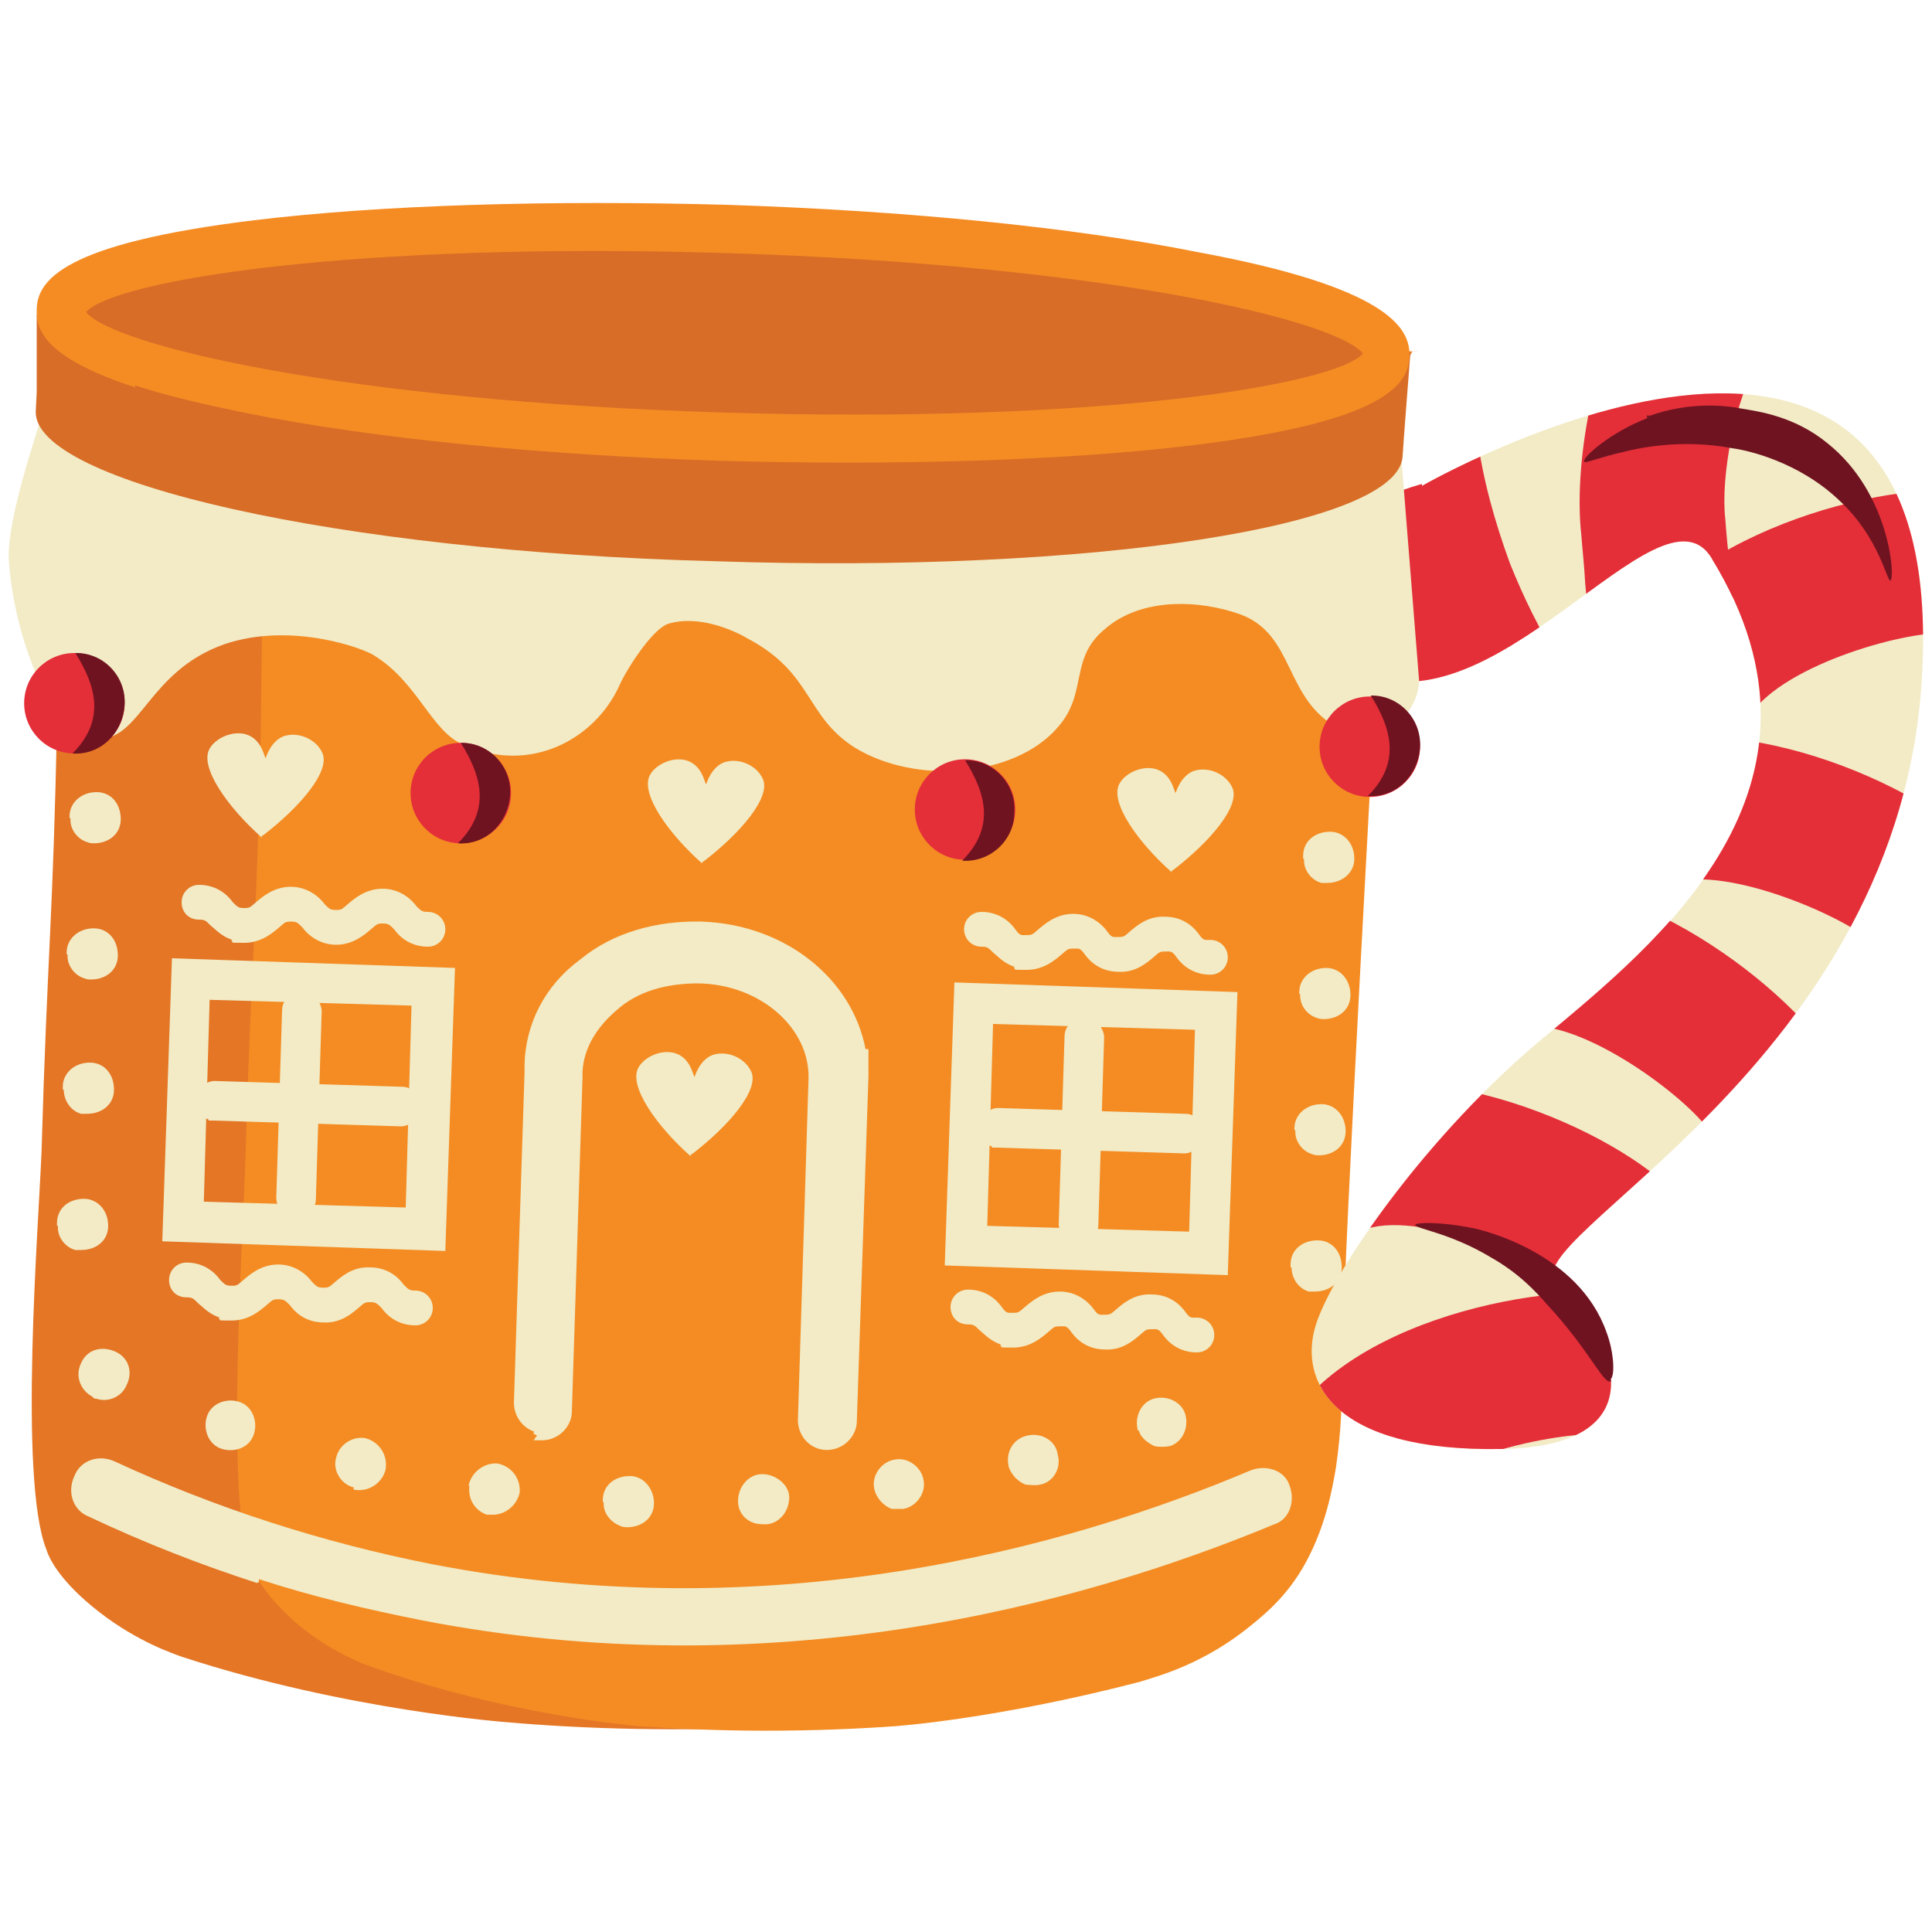
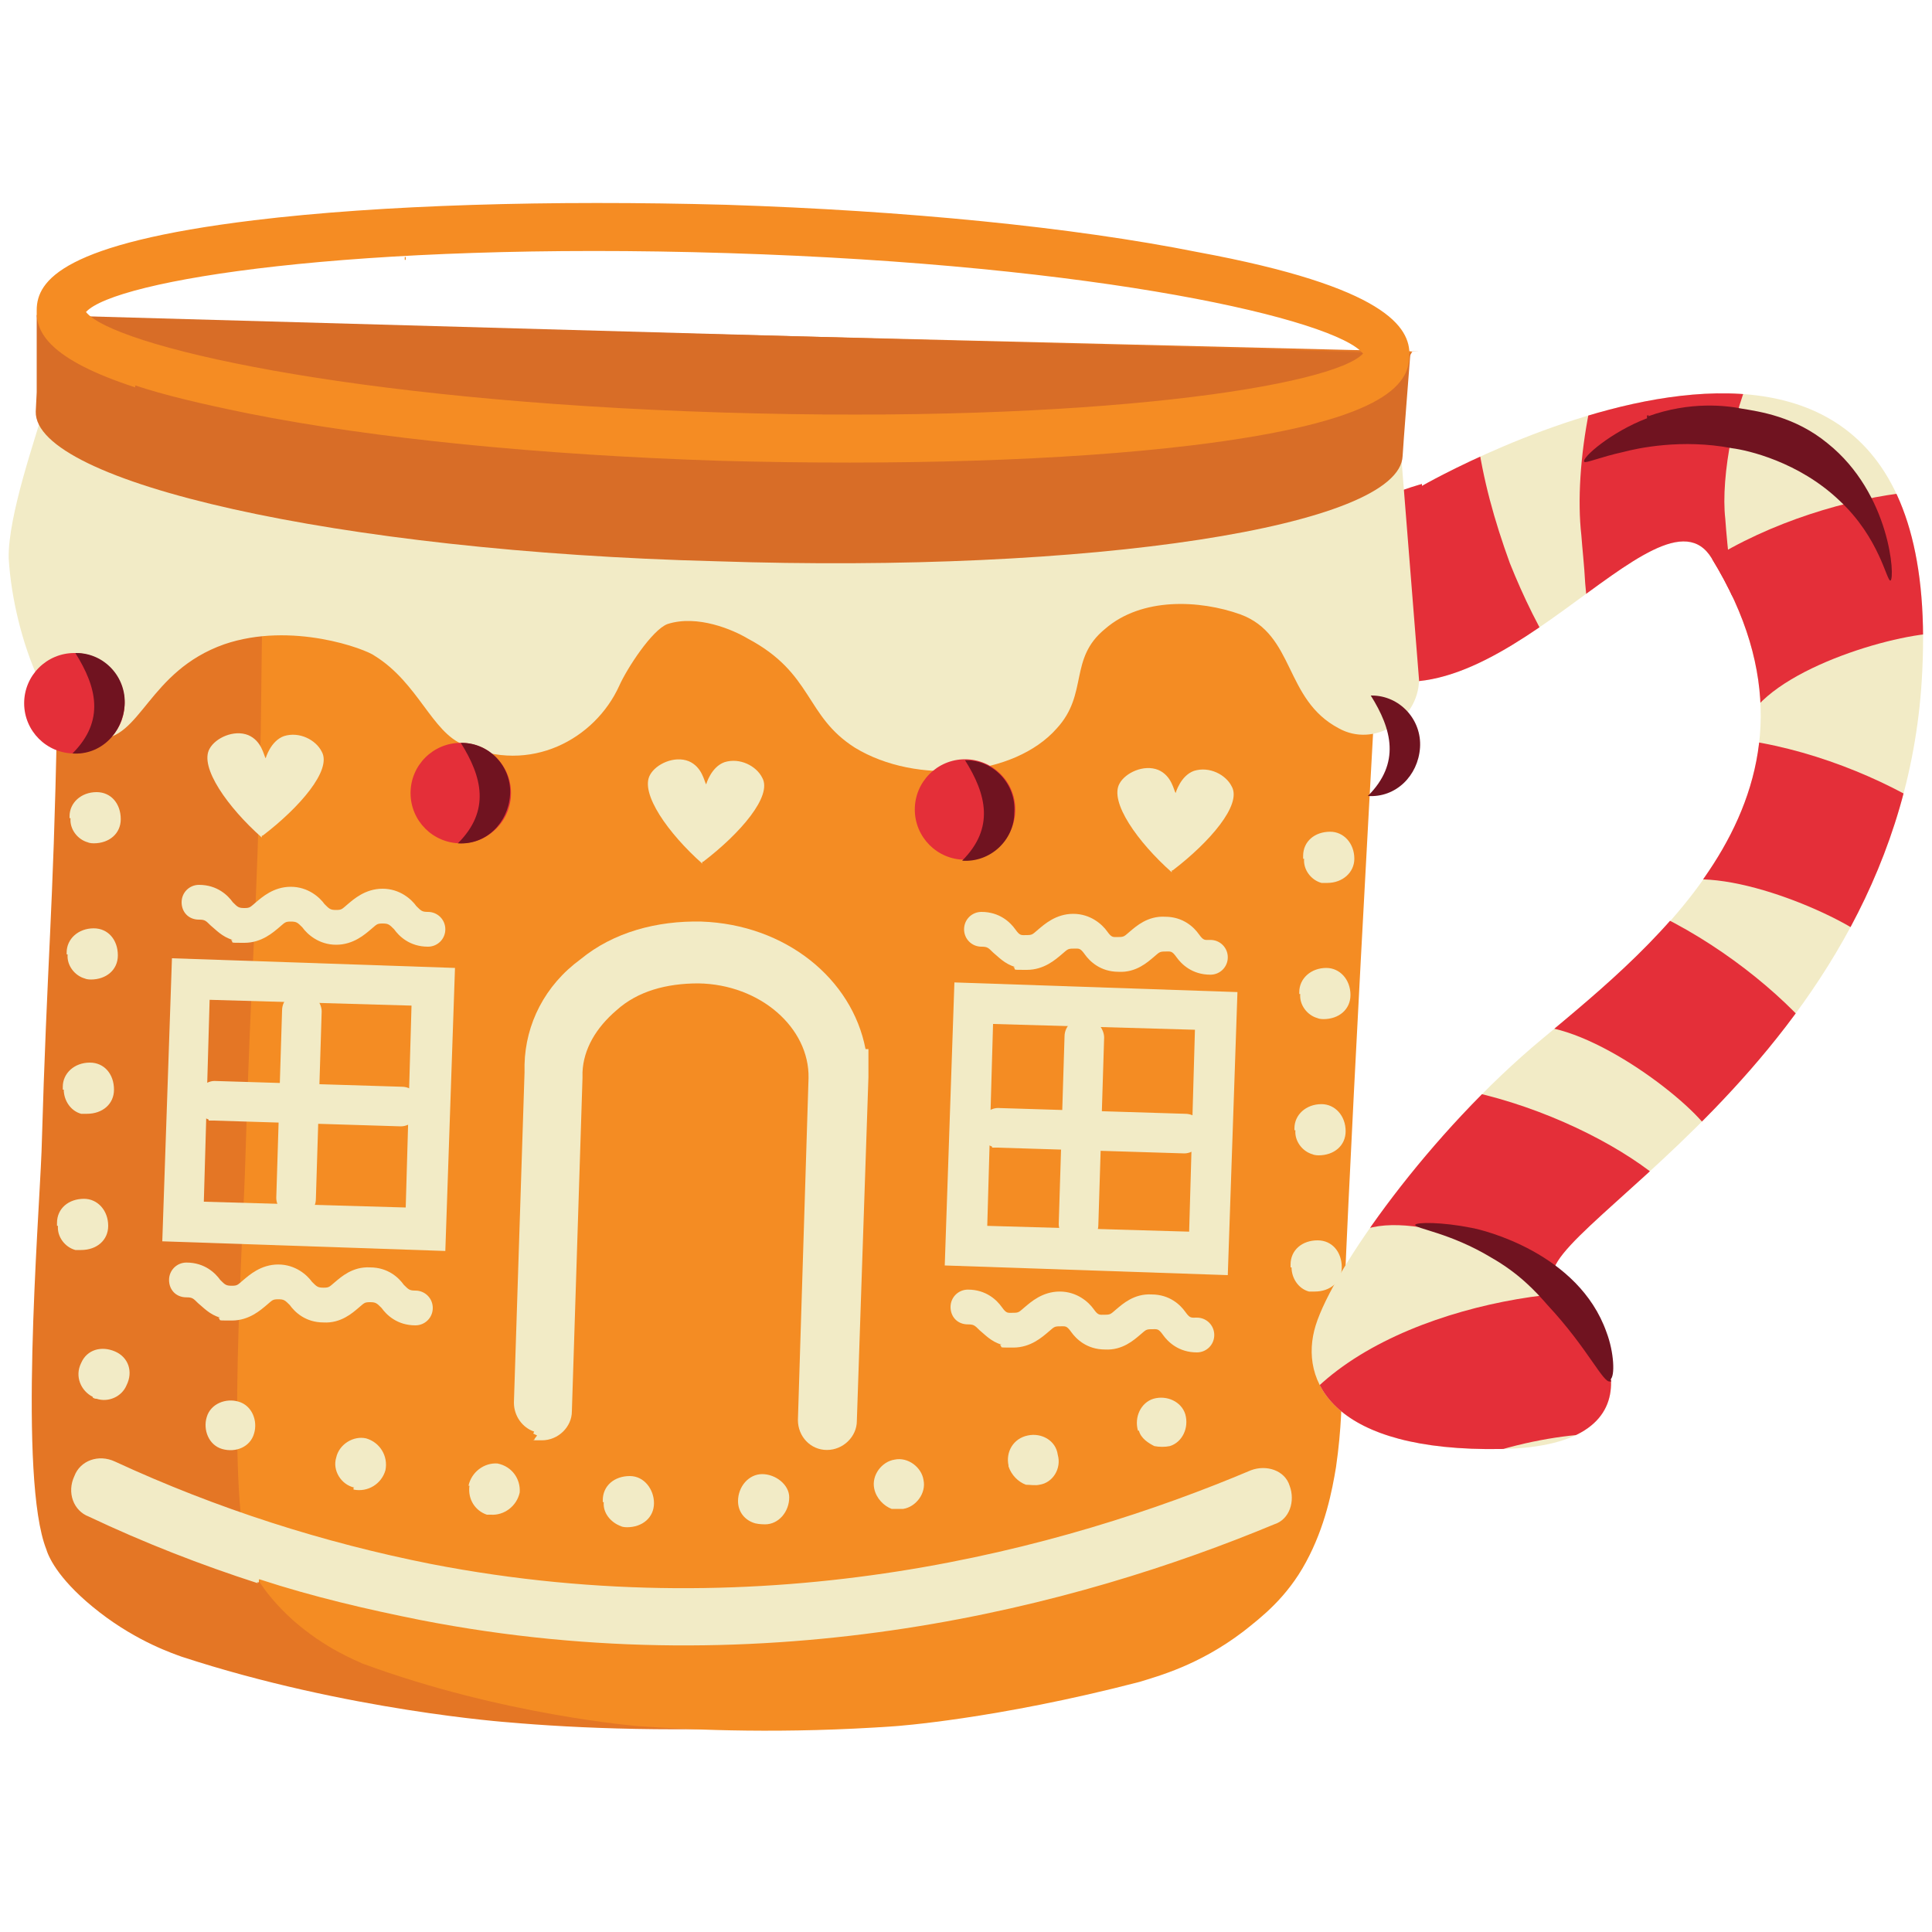
<svg xmlns="http://www.w3.org/2000/svg" viewBox="0 0 200 200" version="1.1" id="Layer_2">
  <defs>
    <style>
      .st0 {
        fill: none;
      }

      .st1 {
        fill: #f48c23;
      }

      .st2 {
        fill: #701320;
      }

      .st3 {
        fill: #f58c23;
      }

      .st4 {
        fill: #f2ebc6;
      }

      .st5 {
        fill: #e47625;
      }

      .st6 {
        fill: #e42f39;
      }

      .st7 {
        fill: #d86d27;
      }

      .st8 {
        clip-path: url(#clippath);
      }
    </style>
    <clipPath id="clippath">
      <path d="M147.2,50.3s54.2-31.2,51.8,19c-1.8,41-43,59.1-37.8,63.6,5.2,4.5,11.6,16.8-5.8,17.1-17.4.3-21-7-19.2-12.8s11.8-20,23.5-29.7c11.7-9.8,32.1-25.9,17.5-49.7-5.4-8.9-23,19.4-37.2,11.3-20-11.6,7.2-19,7.2-19v.3h0Z" class="st0" />
    </clipPath>
  </defs>
  <g id="Layer_1-2">
    <g>
      <path d="M146.2,36.4c-.5.8-1,2-1.4,3.3-1.1,2.5-1.2,4.9-1.2,6.4-3.3,55.1-5.3,91.2-5.2,97.8,0,.6.1,3.9-.6,8-.4,2.4-1.2,6.1-3.6,9.8s-5.4,5.7-7.8,7.2c-5.4,3.5-10.3,4.6-12.6,5.2-17.6,3.9-29.9,4.5-29.9,4.5-13.4.8-24.4.3-31.2-.3,0,0-16.8-1.2-33.9-6.8-.8-.3-4.5-1.5-8.5-4.6-4-3.1-5.2-5.5-5.5-6.5-2.9-7.3-.8-33.6-.5-41.2.6-20.7,1.2-24,1.6-44.6.1-10.1.3-20.2.3-30.3s0-9.1-1.6-11.4l142.2,3.5h-.5Z" class="st5" />
      <path d="M146,36.3c-.4.8-.6,2.1-1.1,3.4-.8,2.5-1.1,4.9-1.1,6.4-3.1,55.1-5,91.2-4.9,97.8,0,.6,0,3.9-.6,8-.4,2.4-1.1,6.1-3.1,9.8-2,3.7-4.6,5.7-6.5,7.2-4.6,3.5-8.8,4.6-10.7,5.2-15,3.9-25.4,4.6-25.4,4.6-11.4.8-20.6.4-26.4,0,0,0-14.1-1.1-28.7-6.5-.6-.3-3.8-1.5-7.2-4.5-3.4-3.1-4.4-5.5-4.6-6.5-2.3-7.3-.5-33.6-.3-41.2.6-20.7,1.2-24,1.6-44.6.1-10.1.3-20.2.4-30.3,0-2,0-5-.5-7.6l119.2-1.1h-.2Z" class="st1" />
      <g>
        <path d="M42.6,24.6h.1-.1Z" class="st1" />
        <path d="M41.9,26.9h.1v-.3h-.1v.3Z" class="st1" />
      </g>
      <path d="M16.8,128.5l1-29.3,29.3,1-1,29.3s-29.3-1-29.3-1ZM21.7,103.5l-.6,20.9,20.9.6.6-20.9s-20.9-.6-20.9-.6Z" class="st4" />
      <path d="M24.1,97.3c-1.1-.3-1.8-1.1-2.3-1.5-.5-.5-.6-.6-1.2-.6-1.1,0-1.8-.8-1.8-1.8s.8-1.8,1.8-1.8c1.9,0,3,1.1,3.5,1.8.5.5.6.6,1.2.6s.6-.1,1.2-.6,1.8-1.6,3.6-1.6,3,1.1,3.5,1.8c.5.5.6.6,1.2.6s.6-.1,1.2-.6,1.8-1.6,3.6-1.6,3,1.1,3.5,1.8c.5.5.6.6,1.2.6,1,0,1.8.8,1.8,1.8s-.8,1.8-1.8,1.8c-1.9,0-3-1.1-3.5-1.8-.5-.5-.6-.6-1.2-.6s-.6.1-1.2.6-1.8,1.6-3.6,1.6-3-1.1-3.5-1.8c-.5-.5-.6-.6-1.2-.6s-.6.1-1.2.6-1.8,1.6-3.6,1.6-1,0-1.4-.3h.2Z" class="st4" />
      <path d="M22.8,136.4c-1.1-.3-1.8-1.1-2.3-1.5-.5-.5-.6-.6-1.2-.6-1.1,0-1.8-.8-1.8-1.8s.8-1.8,1.8-1.8c1.9,0,3,1.1,3.5,1.8.5.5.6.6,1.2.6s.6-.1,1.2-.6,1.8-1.6,3.6-1.6,3,1.1,3.5,1.8c.5.5.6.6,1.2.6s.6-.1,1.2-.6,1.8-1.6,3.6-1.5c1.9,0,3,1.1,3.5,1.8.5.5.6.6,1.2.6,1,0,1.8.8,1.8,1.8s-.8,1.8-1.8,1.8c-1.9,0-3-1.1-3.5-1.8-.5-.5-.6-.6-1.2-.6s-.6.1-1.2.6-1.8,1.6-3.6,1.5c-1.9,0-3-1.1-3.5-1.8-.5-.5-.6-.6-1.2-.6s-.6.1-1.2.6-1.8,1.6-3.6,1.6-1,0-1.4-.3h.2Z" class="st4" />
      <path d="M30.1,126c-.8-.3-1.5-1.1-1.5-2l.6-19.4c0-1.2,1.1-2,2.1-2s2,1.1,2,2.1l-.6,19.4c0,1.2-1.1,2-2.1,2s-.4,0-.5,0h0Z" class="st4" />
      <path d="M21.6,115.9c-.8-.3-1.5-1.1-1.5-2s1.1-2,2.1-2l19.4.6c1.2,0,2,1.1,2,2.1s-1.1,2-2.1,2l-19.4-.6h-.5Z" class="st4" />
      <path d="M97.8,131l1-29.3,29.3,1-1,29.3-29.3-1h0ZM102.8,106l-.6,20.9,20.9.6.6-20.9s-20.9-.6-20.9-.6Z" class="st4" />
      <path d="M105.1,100.1c-1.1-.3-1.8-1.1-2.3-1.5-.5-.5-.6-.6-1.2-.6-1,0-1.8-.8-1.8-1.8s.8-1.8,1.8-1.8c1.9,0,3,1.1,3.5,1.8s.6.6,1.2.6.6-.1,1.2-.6,1.8-1.6,3.6-1.6,3,1.1,3.5,1.8.6.6,1.2.6.6-.1,1.2-.6,1.8-1.6,3.6-1.5c1.9,0,3,1.1,3.5,1.8s.6.6,1.2.6c1,0,1.8.8,1.8,1.8s-.8,1.8-1.8,1.8c-1.9,0-3-1.1-3.5-1.8s-.6-.6-1.2-.6-.6.1-1.2.6-1.8,1.6-3.6,1.5c-1.9,0-3-1.1-3.5-1.8s-.6-.6-1.2-.6-.6.1-1.2.6-1.8,1.6-3.6,1.6-1,0-1.4-.3h.2Z" class="st4" />
      <path d="M103.7,139.2c-1.1-.3-1.8-1.1-2.3-1.5-.5-.5-.6-.6-1.2-.6-1.1,0-1.8-.8-1.8-1.8s.8-1.8,1.8-1.8c1.9,0,3,1.1,3.5,1.8s.6.6,1.2.6.6-.1,1.2-.6,1.8-1.6,3.6-1.6,3,1.1,3.5,1.8.6.6,1.2.6.6-.1,1.2-.6,1.8-1.6,3.6-1.5c1.9,0,3,1.1,3.5,1.8s.6.6,1.2.6c1,0,1.8.8,1.8,1.8s-.8,1.8-1.8,1.8c-1.9,0-3-1.1-3.5-1.8s-.6-.6-1.2-.6-.6.1-1.2.6-1.8,1.6-3.6,1.5c-1.9,0-3-1.1-3.5-1.8s-.6-.6-1.2-.6-.6.1-1.2.6-1.8,1.6-3.6,1.6-1,0-1.4-.3h.2Z" class="st4" />
      <path d="M111.1,128.7c-.8-.3-1.5-1.1-1.5-2l.6-19.4c0-1.2,1.1-2,2.1-2s2,1.1,2,2.1l-.6,19.4c0,1.2-1.1,2-2.1,2s-.4,0-.5,0h0Z" class="st4" />
      <path d="M102.7,118.7c-.8-.3-1.5-1.1-1.5-2s1.1-2,2.1-2l19.4.6c1.2,0,2,1.1,2,2.1s-1.1,2-2.1,2l-19.4-.6h-.5Z" class="st4" />
      <path d="M27.1,86.7c-3.5-3.1-6.5-7.3-5.4-9.2.6-1.1,2.5-2,4-1.4,1.4.6,1.6,2.1,1.8,2.4h0s.5-1.8,1.9-2.3c1.6-.5,3.3.4,3.9,1.6,1.1,1.9-2.3,5.8-6.1,8.7h-.1v.2Z" class="st4" />
      <path d="M72.7,89.4c-3.5-3.1-6.5-7.3-5.4-9.2.6-1.1,2.5-2,4-1.4,1.4.6,1.6,2.1,1.8,2.4h0s.5-1.8,1.9-2.3c1.6-.5,3.3.4,3.9,1.6,1.1,1.9-2.3,5.8-6.1,8.7h-.1v.2Z" class="st4" />
      <path d="M121.3,90.3c-3.5-3.1-6.5-7.3-5.4-9.2.6-1.1,2.5-2,4-1.4,1.4.6,1.6,2.1,1.8,2.4h0s.5-1.8,1.9-2.3c1.6-.5,3.3.4,3.9,1.6,1.1,1.9-2.3,5.8-6.1,8.7h-.1v.2Z" class="st4" />
-       <path d="M71.5,119.7c-3.5-3.1-6.5-7.3-5.4-9.2.6-1.1,2.5-2,4-1.4,1.4.6,1.6,2.1,1.8,2.4h0s.5-1.8,1.9-2.3c1.6-.5,3.3.4,3.9,1.6,1.1,1.9-2.3,5.8-6.1,8.7h-.1v.2Z" class="st4" />
      <path d="M55.3,148.2c-1.2-.4-2.1-1.6-2.1-3l1.1-34.2v-.8c.1-4.2,2.1-8.2,5.8-10.9,3.4-2.8,7.9-4,12.5-3.9,8.7.3,15.6,5.9,17,13.2h.3v2.9l-1.2,35.6c0,1.6-1.4,3-3.1,3s-3-1.4-3-3.1l1.1-35.4c.1-5.2-5-9.7-11.4-9.8-3.3,0-6.3.8-8.5,2.8-2.1,1.8-3.4,4-3.5,6.4v.6l-1.1,34.5c0,1.6-1.4,3-3.1,3s-.5,0-.8-.1h0l.3-.4-.4-.2Z" class="st4" />
      <g>
        <path d="M147.2,50.3s54.2-31.2,51.8,19c-1.8,41-43,59.1-37.8,63.6,5.2,4.5,11.6,16.8-5.8,17.1s-21-7-19.2-12.8,11.8-20,23.5-29.7,32.1-25.9,17.5-49.7c-5.4-8.9-23,19.4-37.2,11.3-20-11.6,7.2-19,7.2-19h0v.3h0Z" class="st4" />
        <g class="st8">
          <g>
            <path d="M148.7,76.1c-2.5-4-4.6-8.4-6.4-12.8-2-5.3-3.4-10.7-4.2-16.2l14.8-2c.6,4.5,1.8,8.8,3.4,13.2,1.4,3.5,3.1,7,5.2,10.3l-12.6,7.9h-.1v-.2Z" class="st6" />
            <path d="M166.1,74.4c-1-3-1.4-7.4-2-14-.1-1.9-.3-3.6-.4-5-.8-7,1.1-18.9,5.8-26.2l12.6,8c-2.5,4-4,12.2-3.5,16.5.1,1.5.3,3.4.5,5.4.3,3.4.8,8.9,1.4,10.7l-14.2,4.5h-.1v.2Z" class="st6" />
            <path d="M181.1,73.9l-12.3-8.3c7.8-11.6,29.3-16.6,37-14.3l-4.2,14.3c-3.5-.5-16.8,3-20.4,8.4h0Z" class="st6" />
            <path d="M173,91.4l-4.4-14.2c13.3-4,33.2,5.5,37.7,12.2l-12.2,8.4c-2.3-2.5-15-8.3-21.1-6.4h0Z" class="st6" />
            <path d="M141.5,127.2l-4.4-14.2c13.3-4,33.2,5.5,37.7,12.2l-12.2,8.4c-2.3-2.5-15-8.3-21.1-6.4h0Z" class="st6" />
            <path d="M146.2,155l-11.6-9.5c8.8-10.7,30.8-13.6,38.2-10.7l-5.5,13.8c-3.4-.8-17,1.4-21.1,6.4h0Z" class="st6" />
            <path d="M177.2,117.5c-1.6-3.1-12.5-11.6-19-11.3l-.8-15c13.8-.6,30.8,13.4,33.7,20.9l-14,5.2h.2Z" class="st6" />
          </g>
        </g>
        <path d="M170.6,43.1c4.4-1.6,8.2-1.1,9.7-.8,1.8.3,5.5.8,8.9,3.6,6.5,5.2,7,14,6.5,14.2-.4.1-1.1-4.4-5.3-8.3-4.2-4-9.5-5.2-11.1-5.4-5.2-1-9.8,0-11.3.4-2.3.5-3.9,1.2-4,1-.3-.4,2.8-3.1,6.5-4.5h0v-.3h.2Z" class="st2" />
        <path d="M166.7,142.8c.5-.3.4-2.8-.4-4.9-2.9-8.2-12.8-10.6-14-10.8-3-.6-5.7-.6-5.8-.3,0,.4,3.6.8,7.9,3.4,2.8,1.6,4.5,3.4,5.8,4.9,4.2,4.5,5.8,8.2,6.5,7.9h.1Z" class="st2" />
      </g>
      <path d="M4.4,42.7c-.6,2.3-3.6,10.7-3.5,15.1.5,8.3,4.6,18.7,9.2,18.7,4.5.1,5.2-7,13.1-9.8,7-2.4,14.7.5,15.6,1.2,4.5,2.8,5.9,7.9,9.2,9.2,6.9,3.1,13.6-.6,16.1-6.1.8-1.8,3.4-5.8,5-6.4,3.1-1,6.8.6,8.3,1.5,6.8,3.6,5.9,8,11.1,11.3,6.4,3.9,16.5,3,20.9-2,3.3-3.6,1.2-7.2,5-10.3,3.8-3.3,9.8-3,14-1.5,5.7,2.1,4.5,8.8,10.2,11.8h0c3.6,2,8.2-.8,8.3-5l-2-25.1c-6.1,1.9-9.8,3.5-16.5,5-48.4,10.7-89.9.8-124.1-7.8h.1-.1Z" class="st4" />
      <path d="M3.8,40.6v-8l142.2,4s-.8,10.2-.8,10.6c-.3,7.3-32.2,12.2-71.1,10.9C35,57.1,3.5,49.9,3.7,42.6" class="st7" />
      <g>
-         <ellipse transform="translate(38.2 108.1) rotate(-88.1)" ry="68.8" rx="10.7" cy="34.3" cx="75" class="st7" />
        <path d="M14,40.1c-8.9-2.9-10.3-5.7-10.2-8,0-3.1,2.8-6.9,22.5-9.3,13.2-1.6,30.7-2.1,48.9-1.6,18.5.6,35.8,2.3,48.8,4.9,19.5,3.6,22,7.8,21.9,10.7,0,3.1-2.8,6.9-22.5,9.3-13.2,1.6-30.7,2.1-48.9,1.6-18.5-.6-35.8-2.3-48.8-4.9-4.9-1-8.7-1.9-11.7-2.9h0ZM8.9,32.3c2.8,3.5,27,9.2,65.8,10.4,38.8,1.2,63.4-2.8,66.4-6.1-2.8-3.5-27-9.2-65.8-10.4s-63.4,2.8-66.4,6.1h0Z" class="st3" />
      </g>
      <path d="M26.7,163.9c-5.9-1.9-11.8-4.2-17.5-6.9-1.6-.6-2.3-2.5-1.5-4.2.6-1.6,2.5-2.3,4.2-1.5,10.6,4.9,21.6,8.4,32.7,10.6,35,6.8,65.5-1.5,84.9-9.7,1.6-.6,3.5,0,4,1.6.6,1.6,0,3.5-1.6,4-20.2,8.4-52.1,17-88.4,9.9-5.5-1.1-11.1-2.4-16.6-4.2h-.1v.3h-.2Z" class="st4" />
      <path d="M23,150c-1.4-.4-2-2-1.6-3.3h0c.4-1.4,2-2,3.3-1.6h0c1.4.4,2,2,1.6,3.3h0c-.4,1.4-1.9,2-3.3,1.6h0ZM36.7,154c-1.4-.3-2.3-1.8-1.9-3.1h0c.3-1.4,1.8-2.3,3.1-2h0c1.4.4,2.3,1.8,2,3.3h0c-.4,1.4-1.8,2.3-3.3,2h0c-1.4-.4,0,0,0,0h0v-.2ZM9.6,144.6c-1.2-.6-1.9-2.1-1.2-3.5h0c.6-1.4,2.1-1.8,3.5-1.2h0c1.4.6,1.9,2.1,1.2,3.5h0c-.5,1.2-1.9,1.8-3.1,1.4h0s-.3,0-.3-.1h-.1,0ZM48.5,153.8c.3-1.4,1.6-2.4,3-2.3h0c1.5.3,2.4,1.6,2.3,3h0c-.3,1.4-1.6,2.4-3,2.3h-.4c-1.2-.4-2-1.6-1.8-3h-.1ZM62.4,155.3c0-1.5,1.2-2.5,2.8-2.5h0c1.5,0,2.5,1.4,2.5,2.8h0c0,1.5-1.2,2.5-2.8,2.5h0s-.4,0-.6-.1h0c-1.1-.4-1.9-1.4-1.8-2.5h-.1ZM76.4,155.4c0-1.5,1.1-2.8,2.5-2.8h0c1.4,0,2.8,1.1,2.8,2.4h0c0,1.5-1.1,2.8-2.5,2.8h0s-.6,0-1-.1h0c-1.1-.3-1.8-1.2-1.8-2.3h0ZM90.5,154.1c-.3-1.4.8-2.8,2.1-3h0c1.4-.3,2.8.8,3,2.1h0c.3,1.4-.8,2.8-2.1,3h-1.2c-.8-.3-1.6-1.1-1.8-2.1h0ZM104.4,151.7c-.3-1.4.5-2.8,2-3.1h0c1.4-.3,2.9.5,3.1,2h0c.4,1.4-.5,2.9-1.9,3.1h0c-.4.1-1,0-1.4,0h0c-.8-.3-1.5-1-1.8-1.9h-.1.1ZM117.8,148.1c-.4-1.4.3-2.9,1.6-3.3h0c1.4-.4,2.9.3,3.3,1.6h0c.4,1.4-.3,2.9-1.6,3.3h0c-.5.1-1.1.1-1.6,0h0c-.6-.3-1.4-.8-1.6-1.6h-.1Z" class="st4" />
      <path d="M5.9,126.6h0c0-1.5,1.2-2.5,2.8-2.5h0c1.4,0,2.5,1.2,2.5,2.8h0c0,1.5-1.2,2.5-2.8,2.5h-.6c-1.1-.3-1.9-1.4-1.8-2.5h-.1v-.2ZM6.5,112.5c0-1.4,1.2-2.5,2.8-2.5h0c1.5,0,2.5,1.2,2.5,2.8h0c0,1.5-1.2,2.5-2.8,2.5h-.6c-1.1-.3-1.8-1.4-1.8-2.5h-.1v-.2ZM6.9,98.6h0c0-1.4,1.2-2.5,2.8-2.5h0c1.5,0,2.5,1.2,2.5,2.8h0c0,1.5-1.2,2.5-2.8,2.5h0s-.4,0-.6-.1h0c-1.1-.3-1.9-1.4-1.8-2.5h-.1,0ZM7.2,84.5c0-1.4,1.2-2.5,2.8-2.5h0c1.5,0,2.5,1.2,2.5,2.8h0c0,1.5-1.2,2.5-2.8,2.5h0s-.4,0-.6-.1h0c-1.1-.3-1.9-1.4-1.8-2.5h-.1,0Z" class="st4" />
      <path d="M133.6,130.9h0c0-1.5,1.2-2.5,2.8-2.5h0c1.5,0,2.5,1.2,2.5,2.8h0c0,1.5-1.2,2.5-2.8,2.5h-.6c-1.1-.3-1.8-1.4-1.8-2.5h-.1v-.2ZM134,116.8c0-1.4,1.2-2.5,2.8-2.5h0c1.4,0,2.5,1.2,2.5,2.8h0c0,1.5-1.2,2.5-2.8,2.5h0s-.4,0-.6-.1h0c-1.1-.3-1.9-1.4-1.8-2.5h-.1,0ZM134.5,102.7c0-1.4,1.2-2.5,2.8-2.5h0c1.4,0,2.5,1.2,2.5,2.8h0c0,1.5-1.2,2.5-2.8,2.5h0s-.4,0-.6-.1h0c-1.1-.3-1.9-1.4-1.8-2.5h-.1,0ZM134.9,88.6c0-1.5,1.2-2.5,2.8-2.5h0c1.4,0,2.5,1.2,2.5,2.8h0c0,1.4-1.2,2.5-2.8,2.5h-.6c-1.1-.3-1.9-1.4-1.8-2.5h-.1v-.2Z" class="st4" />
      <g>
        <circle r="5.2" cy="83.8" cx="99.9" class="st6" />
        <path d="M100,78.7c2.9,0,5.2,2.5,5,5.4,0,2.9-2.5,5.2-5.4,5,3.4-3.4,2.5-6.9.3-10.4,0,0,.1,0,.1,0Z" class="st2" />
      </g>
      <g>
        <circle r="5.2" cy="82.1" cx="47.7" class="st6" />
        <path d="M47.8,76.9c2.9,0,5.2,2.5,5,5.4s-2.5,5.2-5.4,5c3.4-3.4,2.5-6.9.3-10.4,0,0,.1,0,.1,0Z" class="st2" />
      </g>
      <g>
-         <circle r="5.2" cy="77.3" cx="141.8" class="st6" />
        <path d="M142,72c2.9,0,5.2,2.5,5,5.4s-2.5,5.2-5.4,5c3.4-3.4,2.5-6.9.3-10.4,0,0,.1,0,.1,0Z" class="st2" />
      </g>
      <g>
        <circle r="5.2" cy="72.8" cx="7.7" class="st6" />
        <path d="M7.9,67.6c2.9,0,5.2,2.5,5,5.4s-2.5,5.2-5.4,5c3.4-3.4,2.5-6.9.3-10.4,0,0,.1,0,.1,0Z" class="st2" />
      </g>
    </g>
  </g>
</svg>